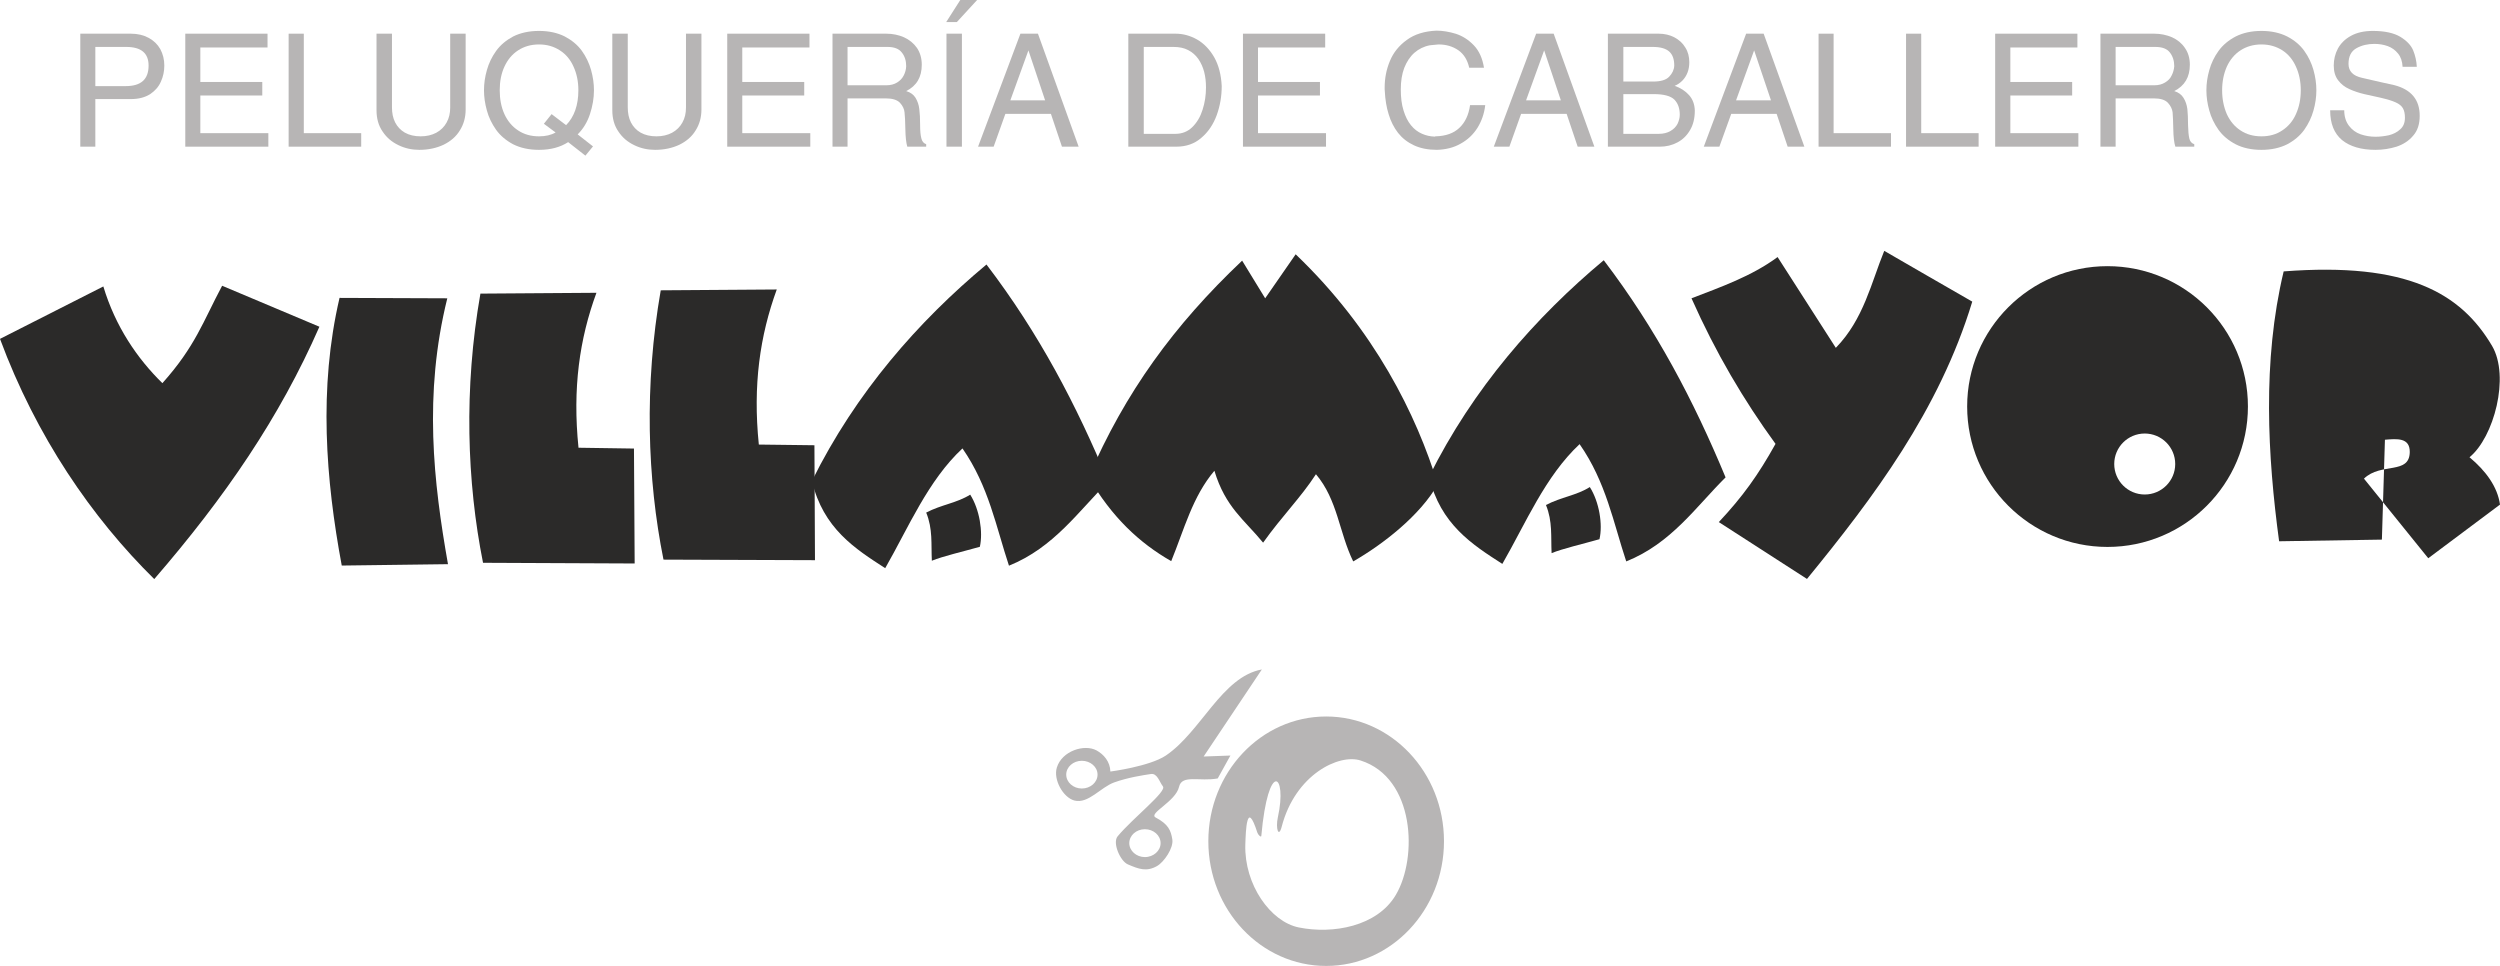
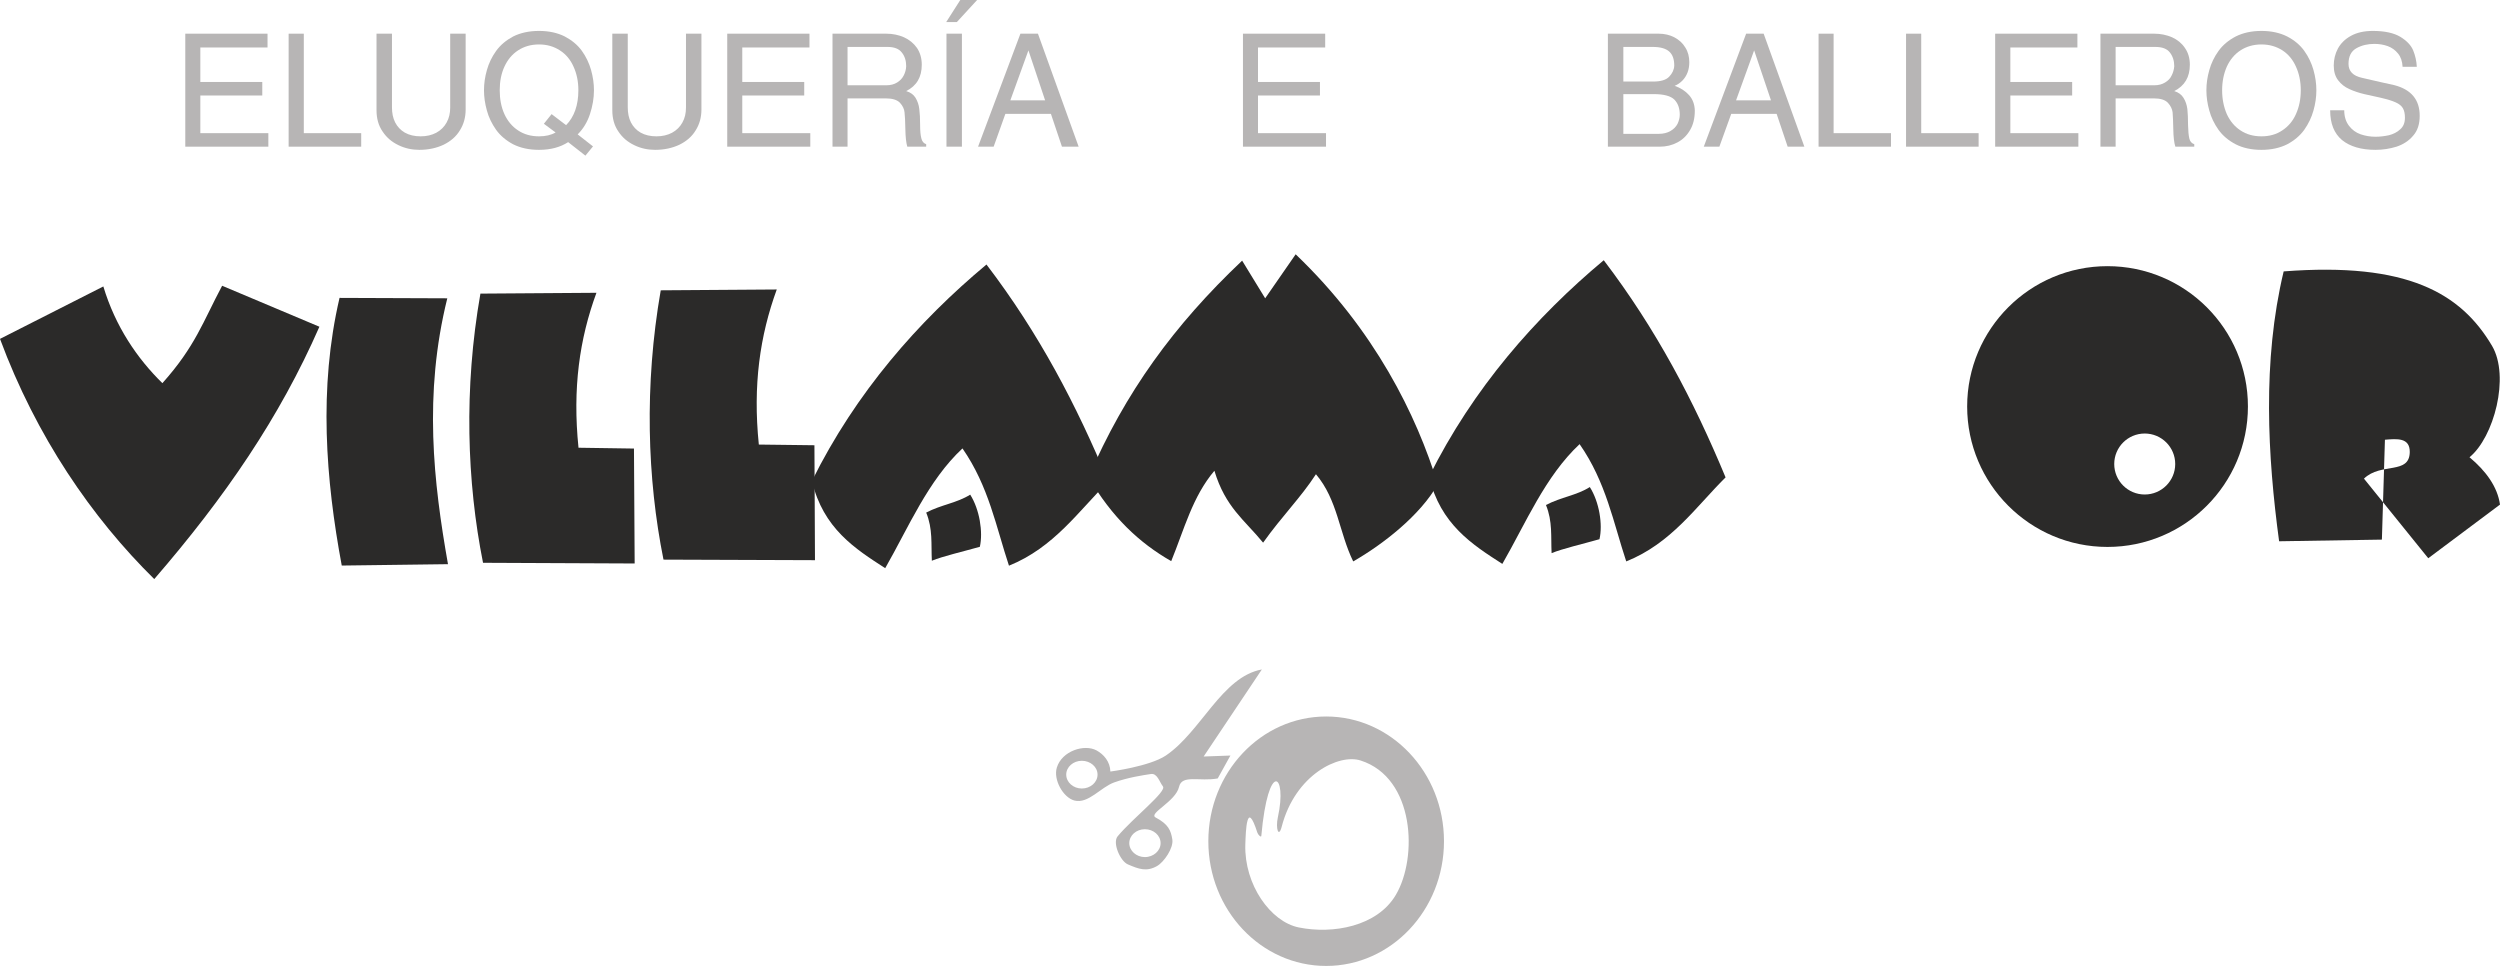
<svg xmlns="http://www.w3.org/2000/svg" xml:space="preserve" width="59.785mm" height="23.1mm" version="1.1" style="shape-rendering:geometricPrecision; text-rendering:geometricPrecision; image-rendering:optimizeQuality; fill-rule:evenodd; clip-rule:evenodd" viewBox="0 0 18120 7001">
  <defs>
    <style type="text/css">
   
    .fil0 {fill:#2B2A29}
    .fil1 {fill:#B7B5B5}
    .fil2 {fill:#B7B5B5;fill-rule:nonzero}
   
  </style>
  </defs>
  <g id="Capa_x0020_1">
    <g id="_2108648462944">
      <path class="fil0" d="M749 2076c87,290 246,523 428,701 239,-267 295,-447 433,-706l705 297c-288,657 -682,1233 -1197,1829 -452,-445 -856,-1034 -1118,-1741l749 -380z" />
      <path class="fil0" d="M3242 2162l-781 -3c-153,655 -100,1317 16,1940l770 -10c-105,-595 -178,-1229 -5,-1927z" />
      <path class="fil0" d="M5630 2098c-122,335 -174,693 -130,1124l403 5 4 833 -1098 -4c-118,-587 -140,-1262 -20,-1952l841 -6z" />
      <path class="fil0" d="M12507 3460c-231,-556 -502,-1073 -883,-1574 -493,412 -947,927 -1266,1569 82,346 315,493 531,632 171,-297 310,-634 560,-868 192,275 245,570 338,850 327,-131 505,-396 720,-609z" />
      <path class="fil0" d="M6713 3715c49,119 35,229 41,349 81,-33 221,-65 348,-101 24,-107 -2,-271 -70,-378 -97,61 -208,72 -319,130z" />
      <path class="fil0" d="M8489 4067c-231,-132 -431,-319 -599,-609 265,-614 618,-1100 1113,-1569l167 273 221 -319c573,548 877,1167 1030,1667 -128,226 -398,436 -613,559 -103,-211 -112,-445 -270,-632 -111,171 -245,302 -383,496 -136,-166 -273,-256 -353,-521 -159,187 -220,428 -313,655z" />
-       <path class="fil0" d="M13097 4196c479,-586 959,-1222 1198,-2010 -213,-122 -425,-245 -638,-368 -94,230 -149,496 -351,703l-422 -658c-190,140 -412,217 -624,299 176,396 379,739 609,1055 -126,226 -236,380 -411,567l639 412z" />
      <path class="fil0" d="M15275 1929c562,0 1018,455 1018,1017 0,562 -456,1018 -1018,1018 -561,0 -1017,-456 -1017,-1018 0,-562 456,-1017 1017,-1017zm270 1213c122,0 221,99 221,221 0,122 -99,221 -221,221 -122,0 -221,-99 -221,-221 0,-122 99,-221 221,-221z" />
      <path class="fil0" d="M16552 1967c-156,652 -116,1341 -33,1956l745 -12 22 -724c86,-7 181,-17 180,89 -2,167 -208,73 -332,193l466 577 520 -389c-18,-128 -101,-243 -221,-343 176,-143 295,-584 163,-808 -226,-381 -613,-608 -1510,-539z" />
      <path class="fil0" d="M4323 2122c-123,335 -174,693 -130,1123l402 6 5 833 -1099 -5c-117,-587 -140,-1261 -19,-1951l841 -6z" />
      <path class="fil0" d="M11205 3660c49,119 35,229 41,349 80,-33 221,-65 347,-101 25,-107 -2,-271 -70,-378 -96,61 -207,72 -318,130z" />
      <path class="fil0" d="M8033 3491c-231,-557 -502,-1074 -883,-1574 -493,411 -947,927 -1265,1569 82,345 314,492 531,632 170,-297 310,-635 560,-868 191,275 244,570 337,850 327,-132 505,-397 720,-609z" />
    </g>
    <path class="fil1" d="M9612 5193c471,0 854,405 854,904 0,499 -383,904 -854,904 -472,0 -854,-405 -854,-904 0,-499 382,-904 854,-904zm-888 290l422 -631c-290,53 -440,451 -696,624 -118,79 -402,116 -402,116 -2,-73 -49,-125 -100,-153 -88,-48 -251,3 -288,124 -27,87 45,217 127,239 101,26 189,-95 288,-131 100,-36 207,-52 266,-61 47,-8 63,58 88,90 29,37 -217,228 -328,361 -40,47 19,181 74,204 79,34 135,55 211,12 51,-29 121,-131 111,-193 -11,-67 -29,-110 -121,-159 -55,-30 146,-115 170,-223 21,-90 149,-36 280,-60l92 -166 -194 7zm538 440c-18,82 6,154 28,68 98,-377 415,-530 572,-479 393,126 415,704 255,974 -135,229 -457,286 -703,236 -205,-41 -396,-310 -388,-600 2,-52 4,-134 16,-174 11,-40 32,-36 71,86 5,16 28,39 29,24 50,-556 190,-452 120,-135zm-964 87c63,0 114,45 114,101 0,55 -51,101 -114,101 -62,0 -113,-46 -113,-101 0,-56 51,-101 113,-101zm-457 -496c63,0 114,45 114,100 0,56 -51,101 -114,101 -62,0 -113,-45 -113,-101 0,-55 51,-100 113,-100z" />
-     <path class="fil2" d="M691 340l0 284 220 0c111,0 166,-49 166,-149 0,-90 -54,-135 -162,-135l-224 0zm0 378l0 345 -109 0 0 -819 367 0c48,0 91,10 128,30 37,20 65,47 85,82 19,36 29,75 29,119 0,41 -8,80 -25,117 -16,37 -43,67 -79,91 -37,23 -83,35 -138,35l-258 0z" />
    <polygon id="1" class="fil2" points="1945,965 1945,1063 1343,1063 1343,244 1939,244 1939,344 1452,344 1452,594 1901,594 1901,692 1452,692 1452,965 " />
    <polygon id="2" class="fil2" points="2202,244 2202,965 2618,965 2618,1063 2092,1063 2092,244 " />
    <path id="3" class="fil2" d="M2729 799l0 -555 112 0 0 534c0,41 7,77 23,109 16,31 39,56 70,74 32,18 70,27 115,27 43,0 81,-9 113,-26 33,-18 58,-43 75,-74 18,-32 26,-68 26,-108l0 -536 112 0 0 550c0,56 -14,107 -42,151 -27,45 -67,79 -118,104 -51,24 -110,37 -176,37 -53,0 -104,-11 -151,-34 -48,-23 -86,-55 -115,-99 -30,-43 -44,-95 -44,-154z" />
    <path id="4" class="fil2" d="M3942 897l56 -70 105 80c59,-60 89,-145 89,-253 0,-64 -12,-121 -35,-171 -22,-50 -55,-90 -99,-118 -43,-28 -93,-43 -151,-43 -59,0 -109,15 -152,43 -43,28 -76,68 -99,118 -23,50 -34,107 -34,171 0,65 11,122 34,173 23,50 56,90 99,118 43,29 94,43 152,43 47,0 87,-9 120,-28l-85 -63zm356 164l-55 67 -125 -98c-57,37 -127,56 -211,56 -73,0 -135,-14 -187,-40 -51,-27 -93,-62 -124,-105 -31,-44 -54,-91 -67,-140 -14,-50 -21,-98 -21,-147 0,-48 7,-97 21,-146 14,-50 36,-96 67,-139 31,-43 73,-78 124,-105 52,-26 115,-40 187,-40 72,0 134,14 186,40 51,27 93,61 124,104 31,43 53,90 67,139 14,50 21,99 21,147 0,58 -10,115 -29,173 -19,58 -49,107 -89,147l111 87z" />
    <path id="5" class="fil2" d="M4438 799l0 -555 112 0 0 534c0,41 7,77 23,109 16,31 39,56 70,74 32,18 70,27 115,27 43,0 81,-9 113,-26 33,-18 58,-43 75,-74 18,-32 26,-68 26,-108l0 -536 112 0 0 550c0,56 -14,107 -42,151 -27,45 -67,79 -118,104 -51,24 -110,37 -176,37 -53,0 -104,-11 -151,-34 -48,-23 -86,-55 -115,-99 -30,-43 -44,-95 -44,-154z" />
    <polygon id="6" class="fil2" points="5873,965 5873,1063 5271,1063 5271,244 5867,244 5867,344 5380,344 5380,594 5829,594 5829,692 5380,692 5380,965 " />
    <path id="7" class="fil2" d="M6034 1063l0 -819 390 0c46,0 89,9 128,26 39,18 70,43 94,77 23,34 35,75 35,122 0,90 -37,153 -113,191 31,9 54,26 68,49 14,24 24,51 27,81 4,30 6,69 6,117 0,42 3,74 9,96 5,22 17,36 35,42l0 18 -137 0c-8,-27 -13,-70 -14,-127 -1,-57 -3,-98 -6,-122 -2,-24 -13,-47 -33,-69 -20,-21 -54,-32 -102,-32l-278 0 0 350 -109 0zm109 -445l281 0c31,0 57,-7 78,-20 21,-13 37,-29 48,-51 11,-21 17,-43 18,-67 0,-40 -10,-73 -32,-100 -21,-27 -55,-40 -103,-40l-290 0 0 278z" />
    <path id="8" class="fil2" d="M6972 244l0 819 -112 0 0 -819 112 0zm110 -244l-147 160 -77 0 102 -160 122 0z" />
    <path id="9" class="fil2" d="M7089 1063l307 -819 127 0 295 819 -121 0 -80 -238 -330 0 -85 238 -113 0zm234 -336l252 0 -121 -362 -131 362z" />
-     <path id="10" class="fil2" d="M8178 244l343 0c53,0 105,14 155,42 49,28 91,71 124,128 33,58 51,128 55,210 0,73 -12,143 -36,210 -25,68 -62,123 -112,165 -49,43 -110,64 -181,64l-348 0 0 -819zm112 726l229 0c48,0 89,-16 122,-48 34,-33 59,-75 75,-126 17,-52 25,-106 25,-163 0,-39 -4,-76 -13,-111 -9,-35 -23,-66 -42,-94 -19,-27 -43,-49 -74,-65 -30,-16 -66,-23 -107,-23l-215 0 0 630z" />
    <polygon id="11" class="fil2" points="9611,965 9611,1063 9009,1063 9009,244 9605,244 9605,344 9118,344 9118,594 9567,594 9567,692 9118,692 9118,965 " />
-     <path id="12" class="fil2" d="M10037 660c0,-3 -1,-7 -1,-13 0,-5 0,-10 0,-12 0,-67 12,-131 38,-193 25,-61 66,-112 123,-153 56,-41 127,-63 214,-67 46,0 93,8 142,23 48,16 91,43 130,84 38,40 62,94 73,162l-107 0c-13,-57 -39,-99 -79,-127 -41,-28 -88,-42 -144,-42 -7,0 -17,1 -31,3 -14,2 -25,3 -31,3 -43,8 -81,27 -112,54 -32,28 -56,65 -74,110 -17,45 -25,97 -25,155 0,59 6,110 20,154 13,43 31,79 54,107 23,28 49,48 79,61 29,13 60,20 93,21 2,-1 3,-1 5,-2 1,0 1,0 2,0 73,-2 130,-22 171,-61 42,-39 68,-94 78,-165l110 0c-7,61 -26,115 -56,164 -31,49 -71,87 -122,115 -50,29 -108,43 -172,45 -64,0 -120,-11 -167,-33 -47,-22 -85,-52 -115,-90 -30,-39 -53,-84 -68,-135 -16,-50 -25,-107 -28,-168z" />
-     <path id="13" class="fil2" d="M10827 1063l307 -819 127 0 295 819 -121 0 -80 -238 -330 0 -85 238 -113 0zm234 -336l252 0 -121 -362 -131 362z" />
    <path id="14" class="fil2" d="M11654 1063l0 -819 369 0c41,0 79,9 112,26 34,18 61,42 80,74 20,31 29,67 29,107 0,27 -4,52 -13,75 -9,23 -21,42 -38,59 -16,16 -35,29 -55,37 43,15 77,37 104,67 27,30 41,68 42,113 0,54 -11,101 -34,140 -23,40 -54,70 -92,90 -39,21 -82,31 -128,31l-376 0zm112 -93l256 0c34,0 63,-7 86,-21 23,-13 40,-31 51,-52 10,-22 16,-43 16,-65 0,-47 -13,-83 -39,-110 -26,-26 -76,-40 -150,-40l-220 0 0 288zm0 -379l215 0c55,0 94,-11 117,-35 23,-24 36,-51 37,-81 0,-46 -12,-80 -37,-102 -25,-22 -65,-33 -119,-33l-213 0 0 251z" />
    <path id="15" class="fil2" d="M12349 1063l307 -819 127 0 295 819 -121 0 -80 -238 -329 0 -86 238 -113 0zm234 -336l253 0 -122 -362 -131 362z" />
    <polygon id="16" class="fil2" points="13290,244 13290,965 13706,965 13706,1063 13181,1063 13181,244 " />
    <polygon id="17" class="fil2" points="13925,244 13925,965 14341,965 14341,1063 13815,1063 13815,244 " />
    <polygon id="18" class="fil2" points="15064,965 15064,1063 14461,1063 14461,244 15057,244 15057,344 14571,344 14571,594 15019,594 15019,692 14571,692 14571,965 " />
    <path id="19" class="fil2" d="M15224 1063l0 -819 390 0c46,0 89,9 129,26 39,18 70,43 93,77 24,34 36,75 36,122 0,90 -38,153 -113,191 30,9 53,26 67,49 15,24 24,51 28,81 3,30 5,69 5,117 1,42 4,74 9,96 5,22 17,36 36,42l0 18 -137 0c-9,-27 -14,-70 -15,-127 -1,-57 -3,-98 -5,-122 -3,-24 -14,-47 -34,-69 -20,-21 -53,-32 -101,-32l-278 0 0 350 -110 0zm110 -445l280 0c31,0 57,-7 78,-20 22,-13 38,-29 48,-51 11,-21 17,-43 19,-67 0,-40 -11,-73 -32,-100 -21,-27 -56,-40 -104,-40l-289 0 0 278z" />
    <path id="20" class="fil2" d="M16676 654c0,-64 -12,-121 -35,-171 -22,-50 -55,-90 -98,-118 -44,-28 -94,-43 -152,-43 -58,0 -109,15 -152,43 -43,28 -76,68 -99,118 -22,50 -34,107 -34,171 0,65 12,122 34,173 23,50 56,90 99,118 43,29 94,43 152,43 58,0 108,-14 151,-43 43,-28 77,-68 99,-118 23,-51 35,-108 35,-173zm113 0c0,49 -7,98 -21,147 -14,50 -36,96 -67,140 -31,43 -73,78 -124,105 -52,26 -114,40 -186,40 -73,0 -135,-14 -186,-40 -52,-27 -94,-62 -125,-105 -31,-44 -54,-91 -67,-140 -14,-50 -21,-98 -21,-147 0,-48 7,-97 21,-146 14,-50 36,-96 67,-139 31,-43 73,-78 125,-105 52,-26 114,-40 186,-40 72,0 134,14 186,40 52,27 93,61 124,104 31,43 53,90 67,139 14,50 21,99 21,147z" />
    <path id="21" class="fil2" d="M17517 484l-103 0c-2,-39 -13,-72 -33,-96 -20,-25 -45,-43 -75,-54 -31,-11 -63,-16 -97,-16 -48,0 -91,10 -129,31 -38,21 -58,58 -58,114 0,53 33,87 98,101 108,25 186,43 234,53 123,32 184,106 184,222 0,60 -15,108 -48,145 -31,37 -72,63 -120,79 -49,15 -99,23 -152,23 -104,0 -185,-24 -243,-71 -57,-48 -86,-119 -86,-216l102 0c0,46 12,83 34,112 22,29 50,50 84,62 35,12 71,18 109,18 32,0 65,-4 97,-11 32,-8 60,-22 82,-43 23,-20 34,-48 34,-84 0,-29 -5,-52 -15,-69 -10,-17 -27,-31 -52,-42 -24,-11 -59,-22 -106,-33 -43,-10 -83,-19 -122,-27 -38,-9 -74,-21 -107,-36 -34,-15 -61,-36 -82,-64 -21,-27 -32,-63 -32,-107 0,-44 10,-85 30,-123 21,-38 52,-69 94,-92 43,-24 96,-36 159,-36 87,0 153,15 200,43 47,29 78,62 93,99 15,37 24,77 26,118z" />
  </g>
</svg>